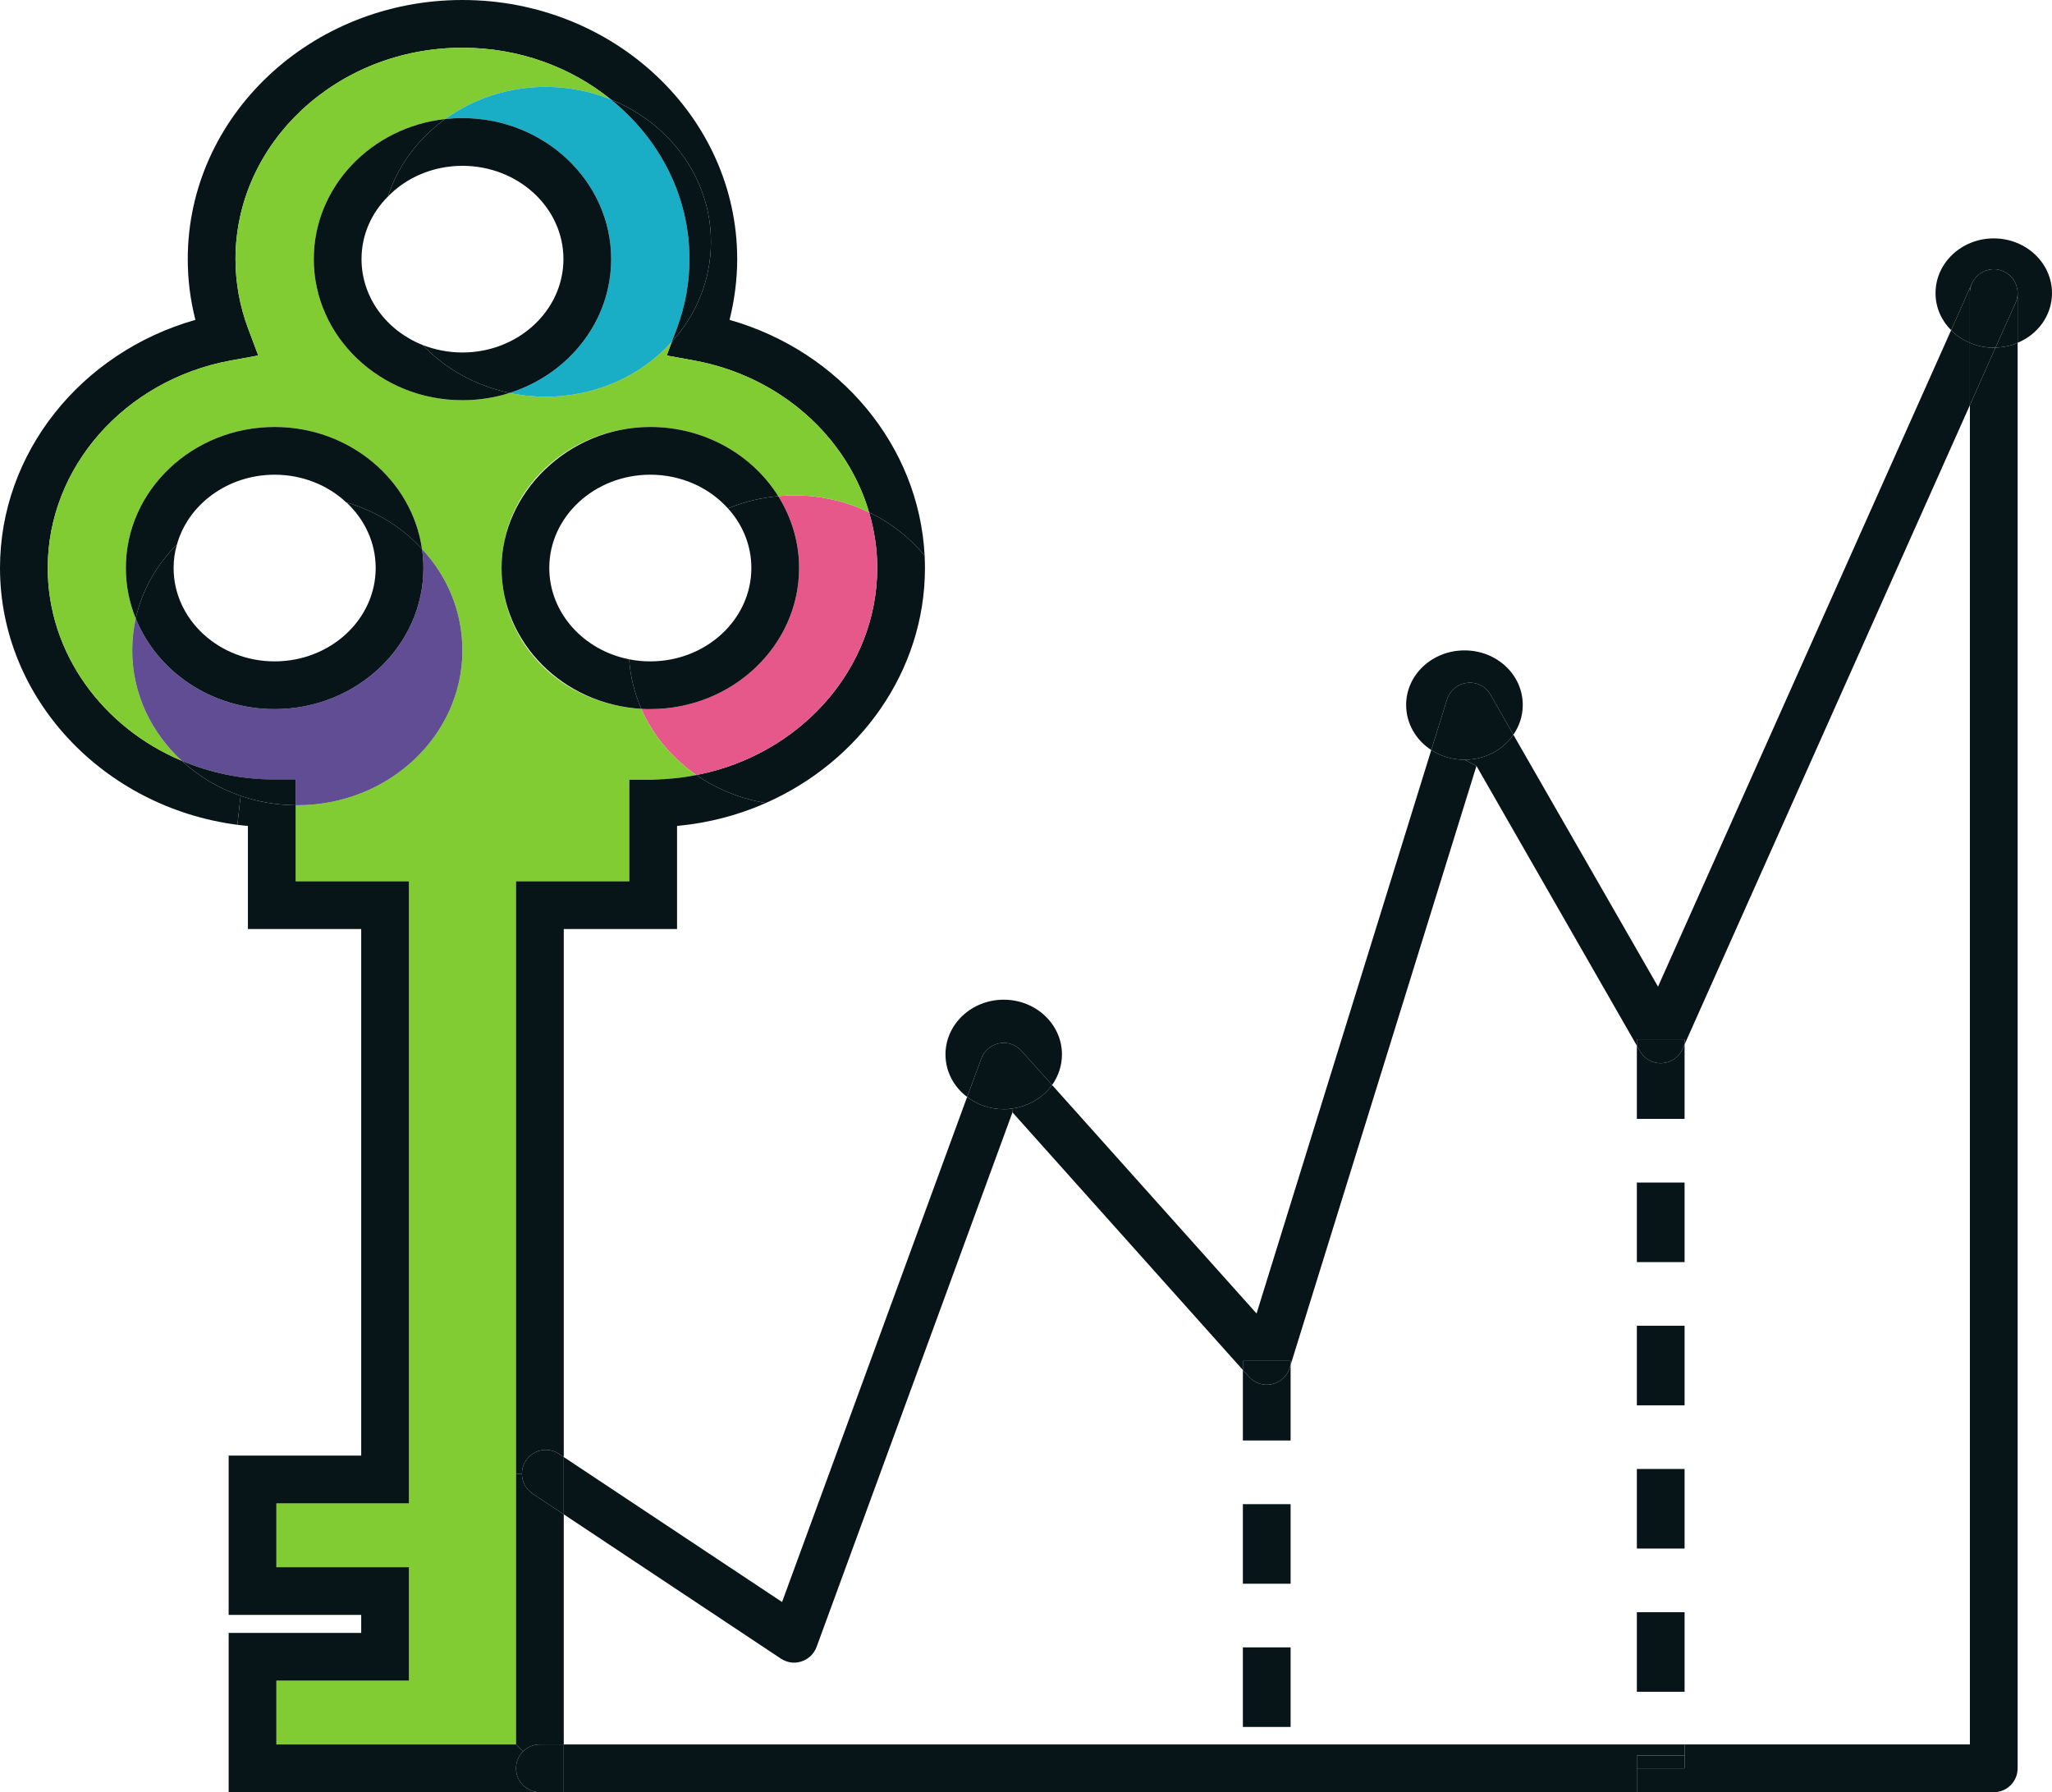
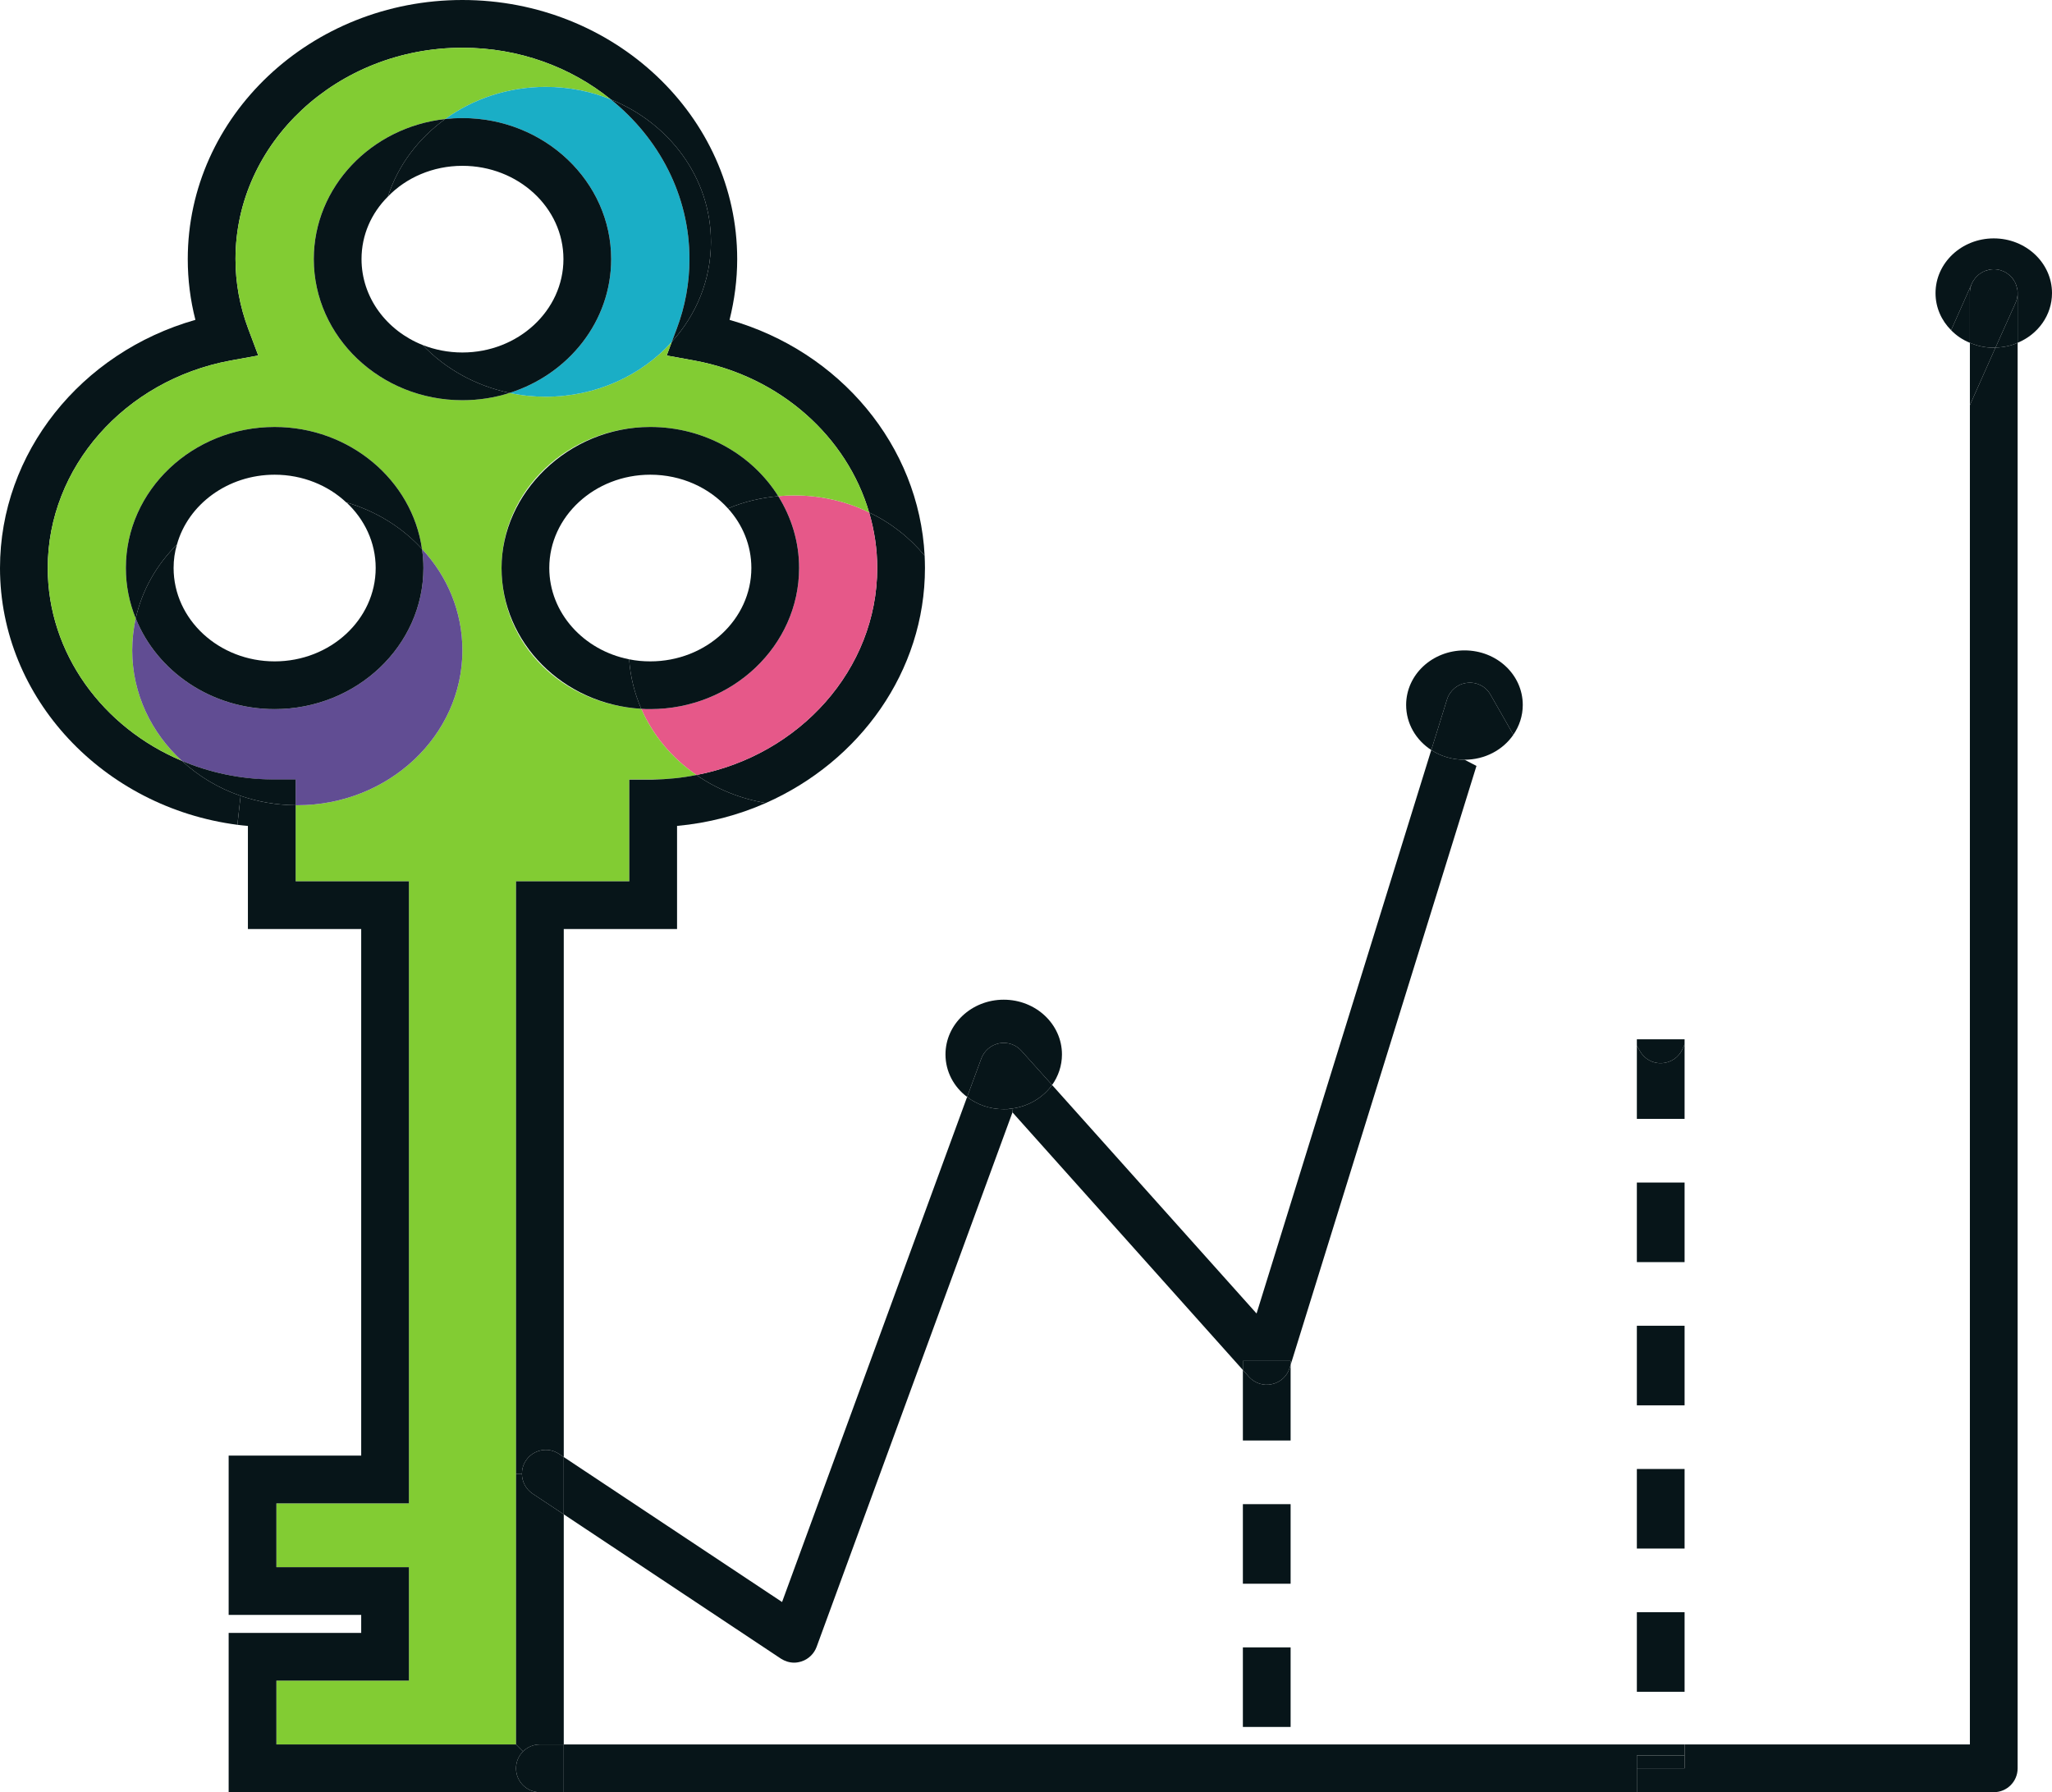
<svg xmlns="http://www.w3.org/2000/svg" id="b" viewBox="0 0 128.96 112.62">
  <g id="c">
    <path d="M128.96,18.42c0,1.39-.88,2.59-2.16,3.12v-3.12c0-.08,0-.16-.02-.24,0-.04,0-.08-.03-.11-.01-.08-.03-.16-.07-.23-.03-.08-.07-.16-.12-.23,0-.02-.01-.03-.03-.04-.04-.08-.1-.15-.17-.21-.06-.07-.14-.13-.22-.18-.07-.05-.15-.1-.23-.13-.27-.12-.56-.16-.83-.11-.05,0-.09,0-.13.03-.08,0-.16.04-.23.07-.09.04-.18.08-.26.14-.08.05-.15.11-.22.18s-.13.14-.18.22c-.05.07-.1.14-.13.22l-1.31,2.95c-.61-.61-.98-1.43-.98-2.33,0-1.9,1.64-3.44,3.66-3.44s3.66,1.54,3.66,3.44Z" fill="#071519" />
    <path d="M126.8,21.54v89.58c0,.83-.67,1.5-1.5,1.5h-22.43v-1.5h3v-1.5h17.93V25.46l1.61-3.62c.5-.01.97-.11,1.39-.3Z" fill="#071519" />
    <path d="M126.8,18.42v3.12c-.42.19-.89.29-1.39.3l1.26-2.81c.09-.2.13-.41.13-.61Z" fill="#071519" />
    <path d="M126.78,18.18c.02.08.02.16.02.24,0,.2-.04.41-.13.61l-1.26,2.81s-.07.01-.11.01c-.54,0-1.04-.11-1.5-.31v-3.12c0-.31.09-.6.26-.84.05-.08.11-.15.18-.22s.14-.13.22-.18c.08-.06.17-.1.26-.14.07-.03.15-.06.23-.07.04-.02.08-.03.13-.03.27-.05.56-.01.83.11.08.03.16.08.23.13.08.05.15.11.22.18.07.06.12.13.17.21.02.01.03.02.03.04.05.07.09.15.12.23.03.07.06.15.07.23.02.04.03.07.03.11Z" fill="#071519" />
-     <path d="M126.78,18.18s0-.07-.03-.11c.02.03.02.07.03.11Z" fill="#071519" />
-     <path d="M126.75,18.07c-.01-.08-.04-.16-.07-.23.04.07.06.15.07.23Z" fill="#071519" />
    <path d="M126.68,17.84c-.03-.08-.07-.16-.12-.23.05.07.09.15.12.23Z" fill="#071519" />
    <path d="M126.53,17.57c-.05-.08-.1-.15-.17-.21.07.06.13.13.17.21Z" fill="#071519" />
    <path d="M126.36,17.36c-.07-.07-.14-.13-.22-.18.08.05.16.11.22.18Z" fill="#071519" />
-     <path d="M126.14,17.18c-.07-.05-.15-.1-.23-.13.08.03.16.08.23.13Z" fill="#071519" />
    <path d="M125.41,21.84l-1.61,3.62v-3.92c.46.2.96.31,1.5.31.04,0,.07,0,.11-.01Z" fill="#071519" />
    <path d="M125.08,16.94s-.09,0-.13.03c.04-.02.08-.03.13-.03Z" fill="#071519" />
-     <path d="M124.95,16.97c-.08,0-.16.04-.23.07.07-.03.15-.06.23-.07Z" fill="#071519" />
    <path d="M124.72,17.04c-.09.04-.18.08-.26.14.08-.06.17-.1.26-.14Z" fill="#071519" />
    <path d="M124.46,17.18c-.08.05-.15.11-.22.18.07-.07.14-.13.22-.18Z" fill="#071519" />
    <path d="M124.24,17.36c-.07.07-.13.14-.18.22.05-.08.11-.15.18-.22Z" fill="#071519" />
    <path d="M123.93,17.8c.03-.08.08-.15.13-.22-.17.24-.26.53-.26.84v3.12c-.45-.18-.85-.45-1.18-.79l1.31-2.95Z" fill="#071519" />
-     <path d="M123.8,21.54v3.92l-17.93,40.17v-.32h-3v.4l-10.08-17.58-.75-.39c1.29,0,2.42-.62,3.07-1.57l9.09,15.83,18.42-41.25c.33.34.73.61,1.18.79Z" fill="#071519" />
    <rect x="102.87" y="110.31" width="3" height=".81" fill="#071519" />
    <polygon points="105.87 109.62 105.87 110.31 102.87 110.31 102.87 111.12 102.87 112.62 35.43 112.62 35.43 109.62 105.87 109.62" fill="#071519" />
    <rect x="102.87" y="101.31" width="3" height="5" fill="#071519" />
    <rect x="102.87" y="92.31" width="3" height="5" fill="#071519" />
    <rect x="102.87" y="83.31" width="3" height="5" fill="#071519" />
    <rect x="102.87" y="74.31" width="3" height="5" fill="#071519" />
    <path d="M105.87,65.63v4.68h-3v-4.6l.2.35c.28.49.81.78,1.37.75.57-.03,1.07-.37,1.3-.89l.13-.29Z" fill="#071519" />
    <path d="M105.87,65.31v.32l-.13.29c-.23.52-.73.86-1.3.89-.56.03-1.09-.26-1.37-.75l-.2-.35v-.4h3Z" fill="#071519" />
    <path d="M95.7,44.3c0,.69-.22,1.33-.59,1.87l-1.44-2.52c-.29-.52-.87-.81-1.46-.74-.59.06-1.09.47-1.27,1.04l-.99,3.18c-.96-.62-1.58-1.66-1.58-2.83,0-1.9,1.64-3.43,3.67-3.43s3.66,1.53,3.66,3.43Z" fill="#071519" />
    <path d="M93.67,43.65l1.44,2.52c-.65.95-1.78,1.57-3.07,1.57-.78,0-1.5-.22-2.09-.61l.99-3.18c.18-.57.68-.98,1.27-1.04.59-.07,1.17.22,1.46.74Z" fill="#071519" />
    <path d="M92.79,48.13l-11.68,37.64v-.25h-3v.57l-14.48-16.19-.03-.24c1.05-.14,1.95-.69,2.52-1.48l12.85,14.36,10.98-35.41c.59.39,1.31.61,2.09.61l.75.39Z" fill="#071519" />
    <rect x="78.11" y="103.52" width="3" height="5" fill="#071519" />
    <rect x="78.11" y="94.52" width="3" height="5" fill="#071519" />
    <path d="M81.11,85.77v4.75h-3v-4.43l.38.43c.37.4.91.58,1.44.46.53-.11.96-.5,1.12-1.02l.06-.19Z" fill="#071519" />
    <path d="M81.11,85.52v.25l-.06.19c-.16.52-.59.91-1.12,1.02-.53.12-1.07-.06-1.44-.46l-.38-.43v-.57h3Z" fill="#071519" />
    <path d="M66.74,66.26c0,.71-.23,1.37-.62,1.92l-1.92-2.14c-.35-.4-.89-.58-1.4-.48-.52.1-.95.47-1.13.96l-.89,2.41c-.83-.62-1.36-1.59-1.36-2.67,0-1.9,1.64-3.44,3.66-3.44s3.66,1.54,3.66,3.44Z" fill="#071519" />
    <path d="M64.2,66.04l1.92,2.14c-.57.79-1.47,1.34-2.52,1.48-.17.03-.34.04-.52.04-.87,0-1.67-.28-2.3-.77l.89-2.41c.18-.49.61-.86,1.13-.96.51-.1,1.05.08,1.4.48Z" fill="#071519" />
    <path d="M63.6,69.66l.03.24-12.31,33.59c-.16.43-.51.77-.94.91-.16.05-.31.08-.47.08-.29,0-.58-.09-.83-.25l-13.65-9.07v-3.6l13.72,9.11,11.63-31.74c.63.49,1.43.77,2.3.77.18,0,.35,0,.52-.04Z" fill="#071519" />
    <path d="M58.11,34.92c.01.25.02.51.02.77,0,6.5-4.1,12.16-10,14.77-1.61-.27-3.1-.88-4.36-1.76,6.47-1.25,11.36-6.63,11.36-13.01,0-1.2-.18-2.37-.51-3.49,1.37.65,2.56,1.59,3.49,2.72Z" fill="#071519" />
    <path d="M58.11,34.92c-.93-1.13-2.12-2.07-3.49-2.72-1.39-4.75-5.58-8.54-10.96-9.54l-1.76-.32.32-.86c1.54-1.69,2.46-3.89,2.46-6.28,0-4.01-2.6-7.46-6.29-8.95-2.51-2.03-5.76-3.25-9.33-3.25-7.86,0-14.26,5.96-14.26,13.28,0,1.5.27,2.97.8,4.38l.63,1.68-1.76.32c-6.65,1.24-11.47,6.72-11.47,13.03,0,5.37,3.47,10.04,8.43,12.12,1.04.96,2.29,1.72,3.69,2.2l-.2,1.82c-8.4-1.09-14.92-7.94-14.92-16.14,0-7.22,5.07-13.54,12.28-15.59-.32-1.25-.48-2.52-.48-3.82C11.8,7.3,19.54,0,29.06,0s17.27,7.3,17.27,16.28c0,1.3-.17,2.57-.48,3.82,6.95,1.98,11.91,7.92,12.26,14.82Z" fill="#071519" />
    <path d="M54.62,32.2c.33,1.12.51,2.29.51,3.49,0,6.38-4.89,11.76-11.36,13.01-1.53-1.05-2.74-2.49-3.47-4.16.19.01.38.02.57.02,5.15,0,9.35-3.98,9.35-8.87,0-1.64-.48-3.18-1.31-4.51.33-.03.66-.05,1-.05,1.7,0,3.3.38,4.71,1.07Z" fill="#e65889" />
    <path d="M43.66,22.66c5.38,1,9.57,4.79,10.96,9.54-1.41-.69-3.01-1.07-4.71-1.07-.34,0-.67.02-1,.05-1.63-2.6-4.63-4.35-8.04-4.35-5.16,0-9.35,3.98-9.35,8.86s3.88,8.57,8.78,8.85c.73,1.67,1.94,3.11,3.47,4.16-.89.18-1.8.27-2.74.28h-1.48v6.4h-7.12v54.24h-15.06v-4.01h8.33v-7.13h-8.33v-4.01h8.33v-39.09h-7.12v-4.78h.1c5.73,0,10.38-4.37,10.38-9.73,0-2.44-.95-4.67-2.54-6.37-.61-4.32-4.54-7.67-9.26-7.67-5.16,0-9.35,3.98-9.35,8.86,0,1.12.22,2.19.62,3.17-.14.65-.22,1.32-.22,2.01,0,2.72,1.2,5.18,3.12,6.94-4.96-2.08-8.43-6.75-8.43-12.12,0-6.31,4.82-11.79,11.47-13.03l1.76-.32-.63-1.68c-.53-1.41-.8-2.88-.8-4.38,0-7.32,6.4-13.28,14.26-13.28,3.57,0,6.82,1.22,9.33,3.25-1.26-.51-2.64-.79-4.09-.79-2.37,0-4.57.75-6.32,2.02-4.64.51-8.26,4.26-8.26,8.8,0,4.89,4.19,8.87,9.34,8.87,1.04,0,2.04-.16,2.97-.46.73.16,1.49.24,2.27.24,3.17,0,6.02-1.34,7.92-3.45l-.32.86,1.76.32Z" fill="#82cc33" />
    <path d="M48.91,31.18c.83,1.33,1.31,2.87,1.31,4.51,0,4.89-4.2,8.87-9.35,8.87-.19,0-.38,0-.57-.02-.42-.97-.69-2.02-.76-3.11.43.09.87.13,1.33.13,3.5,0,6.35-2.63,6.35-5.87,0-1.42-.55-2.73-1.47-3.74.98-.41,2.04-.67,3.16-.77Z" fill="#071519" />
    <path d="M40.87,26.83c3.41,0,6.41,1.75,8.04,4.35-1.12.1-2.18.36-3.16.77-1.17-1.3-2.92-2.12-4.88-2.12-3.5,0-6.35,2.63-6.35,5.86,0,2.82,2.16,5.18,5.02,5.74.07,1.09.34,2.14.76,3.11-4.9-.28-8.78-4.14-8.78-8.85s4.19-8.86,9.35-8.86Z" fill="#071519" />
    <path d="M43.77,48.7c1.26.88,2.75,1.49,4.36,1.76-1.72.76-3.6,1.26-5.58,1.44v6.48h-7.12v33.18l-.3-.2c-.69-.46-1.62-.27-2.08.42-.17.26-.25.54-.25.83h-.37v-37.23h7.12v-6.39h1.48c.94-.02,1.85-.11,2.74-.29Z" fill="#071519" />
    <path d="M43.33,16.28c0,1.5-.27,2.97-.8,4.38l-.31.82c-1.9,2.11-4.75,3.45-7.92,3.45-.78,0-1.54-.08-2.27-.24,3.71-1.18,6.38-4.5,6.38-8.41,0-4.88-4.19-8.86-9.35-8.86-.36,0-.72.02-1.08.06,1.75-1.27,3.95-2.02,6.32-2.02,1.45,0,2.83.28,4.09.79,3.02,2.43,4.94,6.02,4.94,10.03Z" fill="#1aaec6" />
    <path d="M42.53,20.66c.53-1.41.8-2.88.8-4.38,0-4.01-1.92-7.6-4.94-10.03,3.69,1.49,6.29,4.94,6.29,8.95,0,2.39-.92,4.59-2.46,6.28l.31-.82Z" fill="#071519" />
    <path d="M38.41,16.28c0,3.91-2.67,7.23-6.38,8.41-2.15-.45-4.05-1.52-5.47-3.01.77.3,1.61.47,2.5.47,3.5,0,6.35-2.63,6.35-5.87s-2.85-5.86-6.35-5.86c-1.86,0-3.54.75-4.68,1.93.63-1.96,1.91-3.65,3.6-4.87.36-.04.72-.06,1.08-.06,5.16,0,9.35,3.98,9.35,8.86Z" fill="#071519" />
    <path d="M35.43,109.62v3h-1.5c-.83,0-1.5-.67-1.5-1.5,0-.42.17-.79.44-1.06s.65-.44,1.06-.44h1.5Z" fill="#071519" />
    <path d="M35.43,95.16v14.46h-1.5c-.41,0-.79.17-1.06.44l-.44-.44v-17.01h.37c0,.48.24.96.67,1.25l1.96,1.3Z" fill="#071519" />
    <path d="M35.43,91.56v3.6l-1.96-1.3c-.43-.29-.67-.77-.67-1.25,0-.29.08-.57.25-.83.46-.69,1.39-.88,2.08-.42l.3.2Z" fill="#071519" />
    <path d="M33.93,112.62H14.37v-10.01h8.33v-1.13h-8.33v-10.01h8.33v-33.09h-7.12v-6.48c-.22-.02-.44-.04-.66-.07l.2-1.82c1.08.37,2.24.58,3.46.59v4.78h7.12v39.09h-8.33v4.01h8.33v7.13h-8.33v4.01h15.06l.44.44c-.27.27-.44.64-.44,1.06,0,.83.67,1.5,1.5,1.5Z" fill="#071519" />
    <path d="M32.03,24.69c-.93.3-1.93.46-2.97.46-5.15,0-9.34-3.98-9.34-8.87,0-4.54,3.62-8.29,8.26-8.8-1.69,1.22-2.97,2.91-3.6,4.87-1.04,1.04-1.66,2.41-1.66,3.93,0,2.42,1.58,4.5,3.84,5.4,1.42,1.49,3.32,2.56,5.47,3.01Z" fill="#071519" />
    <path d="M26.52,34.5c1.59,1.7,2.54,3.93,2.54,6.37,0,5.36-4.65,9.73-10.38,9.73h-.1v-1.61h-1.48c-2.02-.03-3.93-.45-5.67-1.18-1.92-1.76-3.12-4.22-3.12-6.94,0-.69.08-1.36.22-2.01,1.34,3.33,4.75,5.7,8.73,5.7,5.15,0,9.35-3.98,9.35-8.87,0-.4-.03-.8-.09-1.19Z" fill="#614d93" />
    <path d="M26.52,34.5c.06.39.09.79.09,1.19,0,4.89-4.2,8.87-9.35,8.87-3.98,0-7.39-2.37-8.73-5.7.4-1.78,1.31-3.37,2.59-4.64-.14.47-.21.96-.21,1.47,0,3.24,2.85,5.87,6.35,5.87s6.35-2.63,6.35-5.87c0-1.6-.7-3.06-1.84-4.12,1.87.55,3.51,1.57,4.75,2.93Z" fill="#071519" />
    <path d="M26.52,34.5c-1.24-1.36-2.88-2.38-4.75-2.93h-.01c-1.14-1.07-2.74-1.74-4.5-1.74-2.95,0-5.44,1.87-6.14,4.39-1.28,1.27-2.19,2.86-2.59,4.64-.4-.98-.62-2.05-.62-3.17,0-4.88,4.19-8.86,9.35-8.86,4.72,0,8.65,3.35,9.26,7.67Z" fill="#071519" />
    <path d="M18.58,48.99v1.61c-1.22-.01-2.38-.22-3.46-.59-1.4-.48-2.65-1.24-3.69-2.2,1.74.73,3.65,1.15,5.67,1.17h1.48Z" fill="#071519" />
  </g>
</svg>